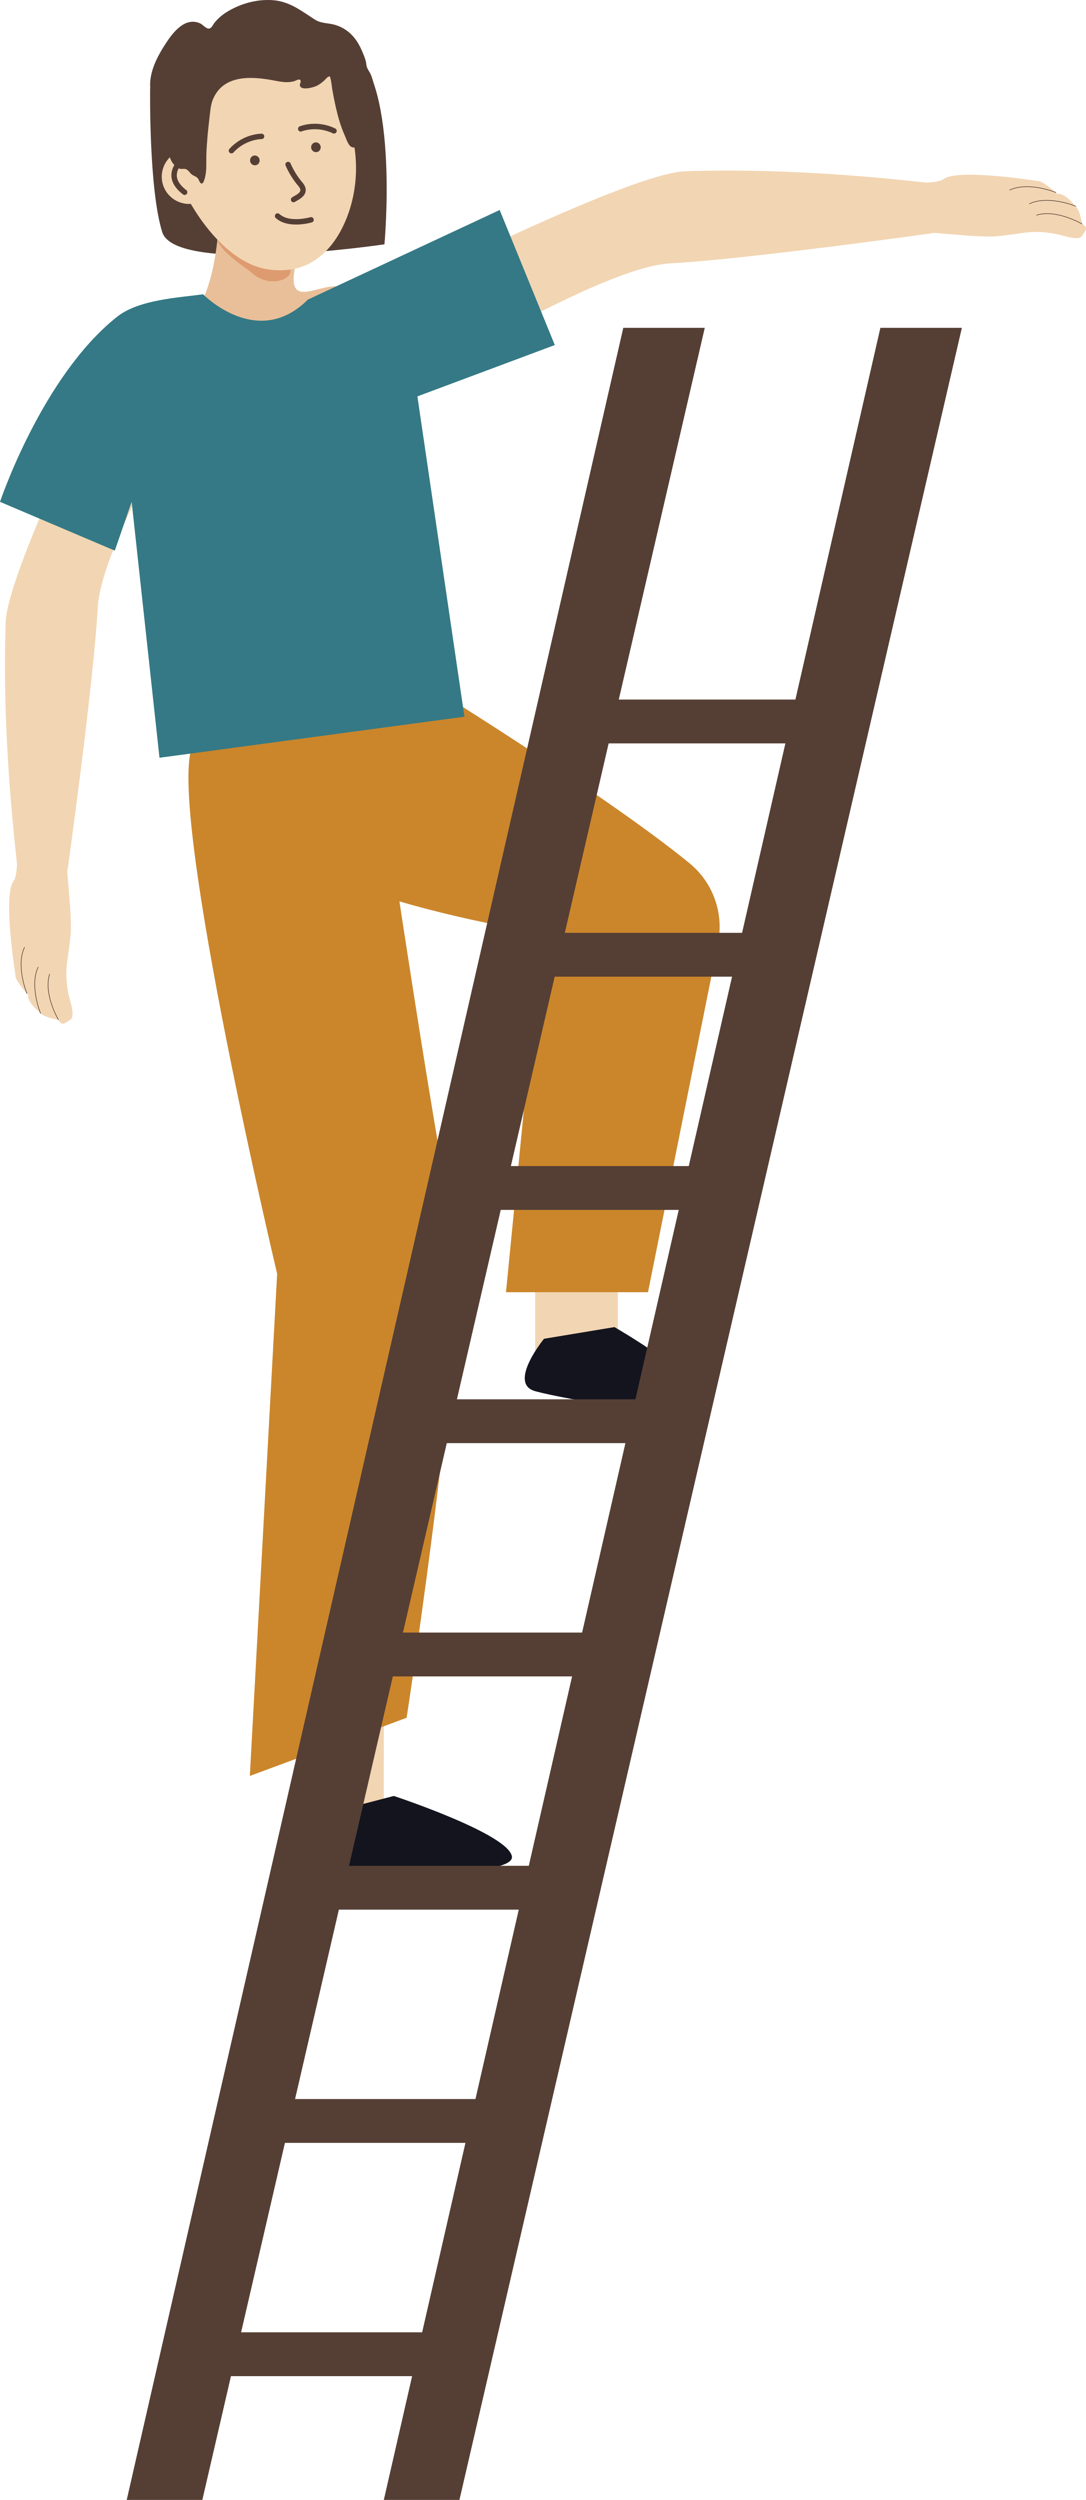
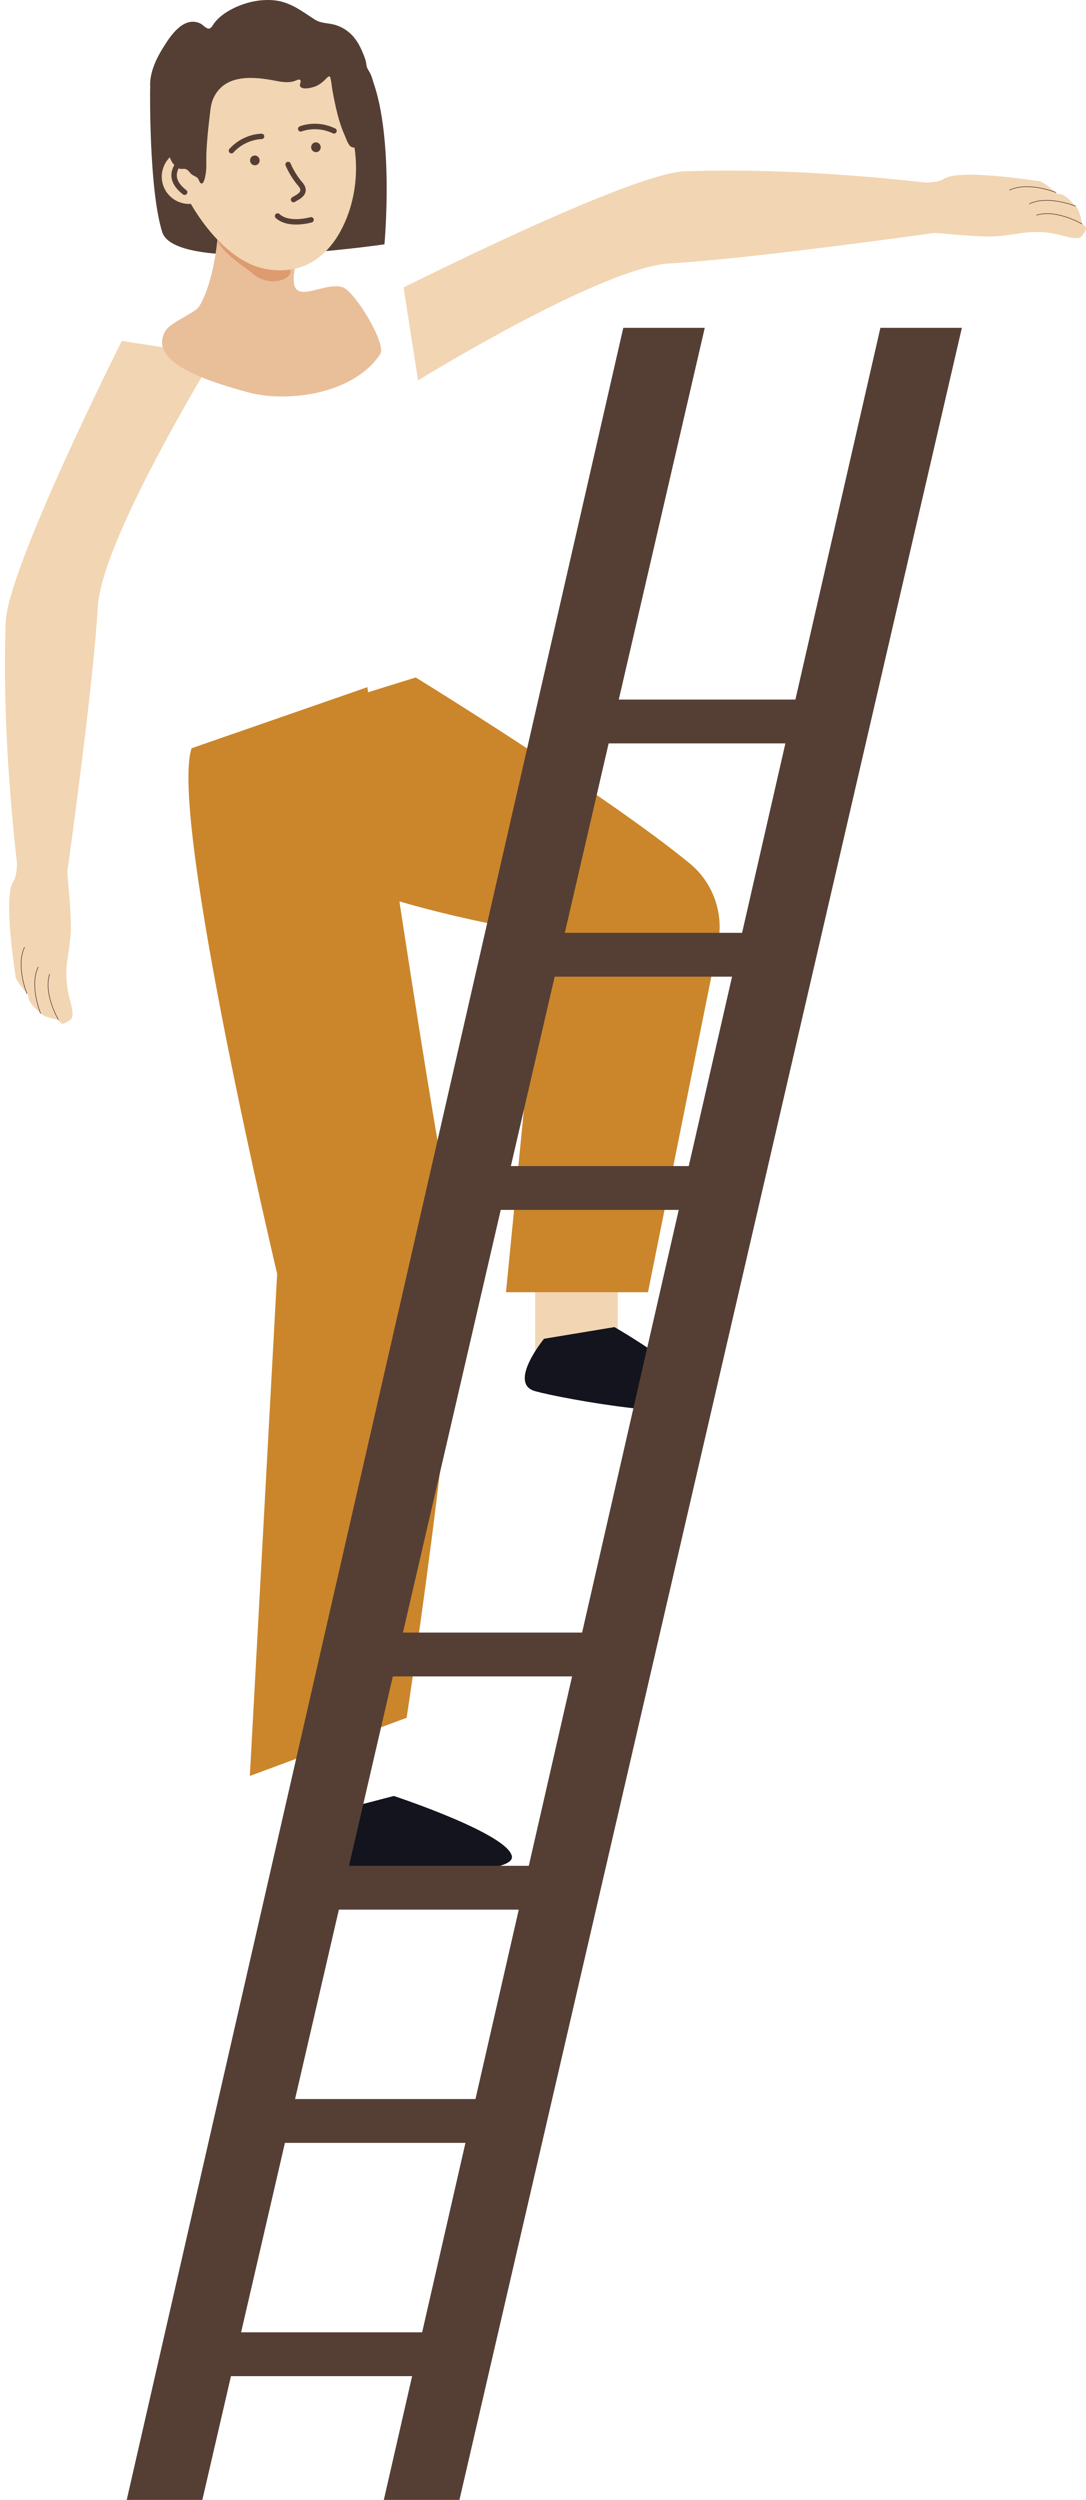
<svg xmlns="http://www.w3.org/2000/svg" id="Layer_2" data-name="Layer 2" viewBox="0 0 238.95 549.76">
  <defs>
    <style>
      .cls-1 {
        fill: #cb862b;
      }

      .cls-1, .cls-2, .cls-3, .cls-4, .cls-5, .cls-6, .cls-7 {
        stroke-width: 0px;
      }

      .cls-2 {
        fill: #553f35;
      }

      .cls-3 {
        fill: #347985;
      }

      .cls-4 {
        fill: #f2d5b2;
      }

      .cls-8 {
        fill: none;
        stroke: #553f35;
        stroke-linecap: round;
        stroke-miterlimit: 10;
        stroke-width: .13px;
      }

      .cls-5 {
        fill: #e9bf99;
      }

      .cls-6 {
        fill: #13141e;
      }

      .cls-7 {
        fill: #dd9b6f;
      }
    </style>
  </defs>
  <g id="illustraties">
    <g>
      <g>
-         <rect class="cls-4" x="69.84" y="373.8" width="14.61" height="29.72" />
        <path class="cls-6" d="M68.1,399.79s-8.63,10.95-.97,11.74c7.66.78,46.11,1.75,45.51-3.23-.61-4.98-25.99-13.35-25.99-13.35l-18.55,4.84Z" />
        <path class="cls-1" d="M99.86,269.53c-3.91-14.99-19.03-118.41-19.03-118.41l-38.68,13.43c-5,15.18,18.83,115.57,18.83,115.57l-6.01,110.43,34.5-12.79s14.3-93.24,10.39-108.23Z" />
        <g>
          <rect class="cls-4" x="117.75" y="277.52" width="18.18" height="21.28" />
          <path class="cls-6" d="M119.7,294.41s-8.07,9.83-1.94,11.53c6.13,1.7,37.18,7.31,37.18,2.29s-19.74-16.39-19.74-16.39l-15.5,2.57Z" />
          <path class="cls-1" d="M111.33,284.17h31.25l15.41-76.75c1.31-6.55-1.07-13.3-6.23-17.54-18.43-15.15-60.29-40.9-60.29-40.9l-42.8,13.31s-18.72,27.5,70.41,42.96l-7.75,78.92Z" />
        </g>
        <g>
          <path class="cls-4" d="M7.93,219.01l6.97-27.95s5.64-40.21,6.62-57.6c.84-14.96,25.71-55.31,25.71-55.31l-20.42-3.18S1.66,124.9,1.25,136.85c-1.38,39.77,6.69,82.16,6.69,82.16Z" />
          <path class="cls-4" d="M14.9,191.06c-.51-1.57.72,7.37.7,13.21,0,1.34-.38,4.21-.77,6.8-.45,3.03-.23,6.12.62,9.07.52,1.78.8,3.61.03,4.11-1.64,1.06-1.81,1.28-2.64,0,0,0-3.37-.45-4.2-1.74,0,0-2.74-2.1-2.39-3.7,0,0-3.1-3.3-2.86-4.43,0,0-2.81-17.46-.41-20.62,2.4-3.17-1.19-29-1.19-29" />
          <g>
            <path class="cls-8" d="M12.84,224.24s-3.3-5.62-1.94-9.99" />
            <path class="cls-8" d="M8.92,222.84s-2.48-6.02-.53-10.16" />
            <path class="cls-8" d="M5.92,218.49s-2.48-6.02-.53-10.16" />
          </g>
        </g>
        <g>
          <path class="cls-4" d="M232.84,44.35l-27.95,6.97s-40.21,5.64-57.6,6.62c-14.96.84-55.31,25.71-55.31,25.71l-3.18-20.42s49.93-25.15,61.88-25.56c39.77-1.38,82.16,6.69,82.16,6.69Z" />
          <path class="cls-4" d="M204.89,51.31c-1.57-.51,7.37.72,13.21.7,1.34,0,4.21-.38,6.8-.77,3.03-.45,6.12-.23,9.07.62,1.78.52,3.61.8,4.11.03,1.06-1.64,1.28-1.81,0-2.64,0,0-.45-3.37-1.74-4.2,0,0-2.1-2.74-3.7-2.39,0,0-3.3-3.1-4.43-2.86,0,0-17.46-2.81-20.62-.41-3.17,2.4-29-1.19-29-1.19" />
          <g>
            <path class="cls-8" d="M238.07,49.25s-5.62-3.3-9.99-1.94" />
            <path class="cls-8" d="M236.67,45.34s-6.02-2.48-10.16-.53" />
            <path class="cls-8" d="M232.32,42.33s-6.02-2.48-10.16-.53" />
          </g>
        </g>
        <path class="cls-2" d="M33.03,19.46s-.31,22.15,2.67,31.6c2.99,9.44,48.89,2.67,48.89,2.67,0,0,3.26-34.98-7.04-42.87-10.3-7.88-44.53,8.6-44.53,8.6" />
        <path class="cls-5" d="M36.33,72.87c1.08-1.98,6.57-4.01,7.49-5.48,1.17-1.87,3.66-7.38,4.28-17.98.01,0,17.5,4.79,17.5,4.79,0,0-.69,4.56-.69,4.59-1.93,9.84,5.81,2.92,10.46,4.37,2.71.85,9.7,12.51,8.32,14.65-5.63,8.73-20.17,10.89-29.17,8.45-10.47-2.84-21.75-6.91-18.19-13.39" />
        <path class="cls-7" d="M62.58,54.09c-1.13-2.92.2-1.89.2-1.89l-1.49-.97c-4.29.17-6.11-.39-9.38-2.49-3.05-1.96-5.95-4.31-7.43-6.9l3.34,10.93c1.1,2.98,6.23,6.03,7.58,7.24,4.3,3.86,10.15.83,8.1-1.22-1.7-1.69-1.1-3.26-.92-4.7" />
        <path class="cls-4" d="M42.1,45.02c-.56-.94-1.09-1.91-1.58-2.89-3.27-6.51-4.43-14.32-1.13-21.43C48.73.52,76.19-.78,77.66,30.55c1.85,8.77-.38,16.51-3.31,21.28-2.14,3.49-5.25,6.28-9.27,7.22-2.41.57-5.26.52-7.75-.16-5.79-1.58-11.24-7.12-15.24-13.87" />
        <path class="cls-4" d="M35.78,40.34c.82,3.21,4.09,5.14,7.3,4.32,3.21-.82,5.14-4.09,4.32-7.3-.82-3.21-4.09-5.14-7.3-4.32-3.21.82-5.14,4.09-4.32,7.3" />
        <path class="cls-2" d="M40.74,42.87c-.16.03-.33,0-.47-.11-1.7-1.3-2.56-2.73-2.56-4.23,0-2.27,1.98-3.8,2.07-3.86.26-.2.63-.14.83.11.2.26.15.63-.11.83-.01.01-1.6,1.25-1.6,2.92,0,1.11.7,2.22,2.09,3.28.26.2.31.57.11.83-.09.12-.22.2-.36.22" />
        <path class="cls-2" d="M51.03,33.72c-.18.03-.37-.01-.51-.14-.24-.22-.26-.59-.04-.84,3.04-3.35,6.91-3.34,7.08-3.34.33,0,.59.27.59.6,0,.33-.27.59-.6.59-.04,0-3.52.01-6.19,2.95-.09.1-.2.16-.33.18" />
        <path class="cls-2" d="M41.33,4.95c.84-.26,1.74-.24,2.69.18.56.25,1.3,1.17,1.9,1.16.59-.01.89-.78,1.2-1.19.97-1.27,2.24-2.2,3.62-2.95C53.6.59,57-.24,60.26.06c1.63.15,3.11.67,4.56,1.44,1.57.84,2.94,1.83,4.43,2.79,1.26.81,2.61.75,4.01,1.06,1.48.33,2.84,1.08,3.96,2.15,1.18,1.14,1.93,2.49,2.56,4.01.3.72.61,1.43.76,2.2.08.44.09.89.27,1.31.17.41.49.75.68,1.16,1.52,3.26.87,7.23-.26,10.47-.33.95-.72,1.87-1.17,2.77-.37.75-.67,1.6-1.08,2.32-.34.6-1.03.91-1.67.57-.72-.38-1.17-1.89-1.48-2.59-.89-1.98-1.47-4.07-1.95-6.18-.26-1.17-.5-2.34-.71-3.52-.19-1.04-.24-2.2-.57-3.19-.46-.14-.93.59-1.25.87-.51.45-1.04.88-1.65,1.17-.69.34-3.19,1.05-3.66.1-.22-.43.26-.92.09-1.27-.24-.48-.94,0-1.3.12-1.41.45-2.85.21-4.27-.07-4.74-.92-11.1-1.54-13.58,3.8-.49,1.06-.65,2.18-.77,3.34-.17,1.62-.39,3.24-.53,4.86-.12,1.37-.22,2.75-.27,4.13-.05,1.45.07,2.94-.15,4.38-.08.51-.5,2.86-1.24,1.86-.29-.39-.26-.77-.7-1.1-.45-.34-.95-.43-1.34-.85-.35-.36-.57-.77-1.05-.96-.48-.2-1.07.07-1.5-.15-3.22-1.63-2.23-5.94-2.65-8.89-.46-3.26-3.43-5.27-3.72-8.73-.3-3.7,1.65-7.21,3.58-10.14,1.1-1.68,2.75-3.77,4.72-4.37" />
-         <path class="cls-3" d="M44.68,64.71s11.96,12.27,23.05,1.18l42.21-19.71,12.13,29.7-30.23,11.29,10.35,70.44-67.1,9.03-6.12-56.28-3.71,10.73L0,110.36s9.28-27.68,25.78-40.71c4.85-3.83,13.66-4.18,18.89-4.94Z" />
        <path class="cls-2" d="M64.7,44.48c-.23.04-.47-.05-.6-.25-.18-.27-.11-.64.16-.82.11-.08.26-.16.43-.26.52-.29,1.3-.72,1.39-1.24.05-.28-.1-.63-.45-1.03-1.84-2.12-2.75-4.39-2.79-4.49-.13-.3.02-.65.33-.77.3-.12.65.03.77.33.01.02.88,2.19,2.58,4.15.59.69.84,1.36.72,2.01-.19,1.08-1.31,1.7-1.98,2.07-.14.08-.26.14-.35.2-.07.04-.14.08-.22.09" />
        <path class="cls-2" d="M68.48,32.61c.13.58.69.95,1.26.83.57-.12.93-.69.8-1.28-.12-.58-.68-.95-1.25-.83-.57.12-.93.69-.81,1.28" />
        <path class="cls-2" d="M55.04,35.5c.13.58.69.95,1.26.83s.93-.69.8-1.28c-.12-.58-.68-.95-1.25-.83-.57.12-.93.69-.8,1.27" />
        <path class="cls-2" d="M61.04,46.91c-.15,0-.29.07-.4.19-.22.24-.21.62.03.84,2.69,2.47,7.72,1.03,7.94.97.31-.09.49-.42.4-.74-.09-.31-.42-.49-.73-.4-.05.01-4.61,1.31-6.8-.71-.12-.11-.28-.16-.44-.15" />
        <path class="cls-2" d="M73.61,29.36c.18-.03.34-.15.42-.32.15-.29.02-.65-.28-.79-4.07-1.98-7.66-.53-7.81-.46-.3.12-.45.47-.32.78.12.3.47.45.77.32.03-.01,3.27-1.3,6.84.43.12.06.25.07.37.05" />
      </g>
      <g>
        <polygon class="cls-2" points="27.88 549.76 137.14 72.09 155.07 72.09 44.52 549.76 27.88 549.76" />
        <polygon class="cls-2" points="84.45 549.76 193.71 72.09 211.64 72.09 101.09 549.76 84.45 549.76" />
        <rect class="cls-2" x="43.96" y="512.9" width="60.45" height="9.64" />
        <rect class="cls-2" x="54.22" y="461.6" width="60.45" height="9.64" />
        <rect class="cls-2" x="64.49" y="410.31" width="60.45" height="9.64" />
        <rect class="cls-2" x="74.75" y="359.02" width="60.45" height="9.64" />
-         <rect class="cls-2" x="85.01" y="307.72" width="60.45" height="9.64" />
        <rect class="cls-2" x="95.27" y="256.43" width="60.45" height="9.64" />
        <rect class="cls-2" x="110.52" y="205.14" width="60.45" height="9.64" />
        <rect class="cls-2" x="124.85" y="153.84" width="60.45" height="9.64" />
      </g>
    </g>
  </g>
</svg>